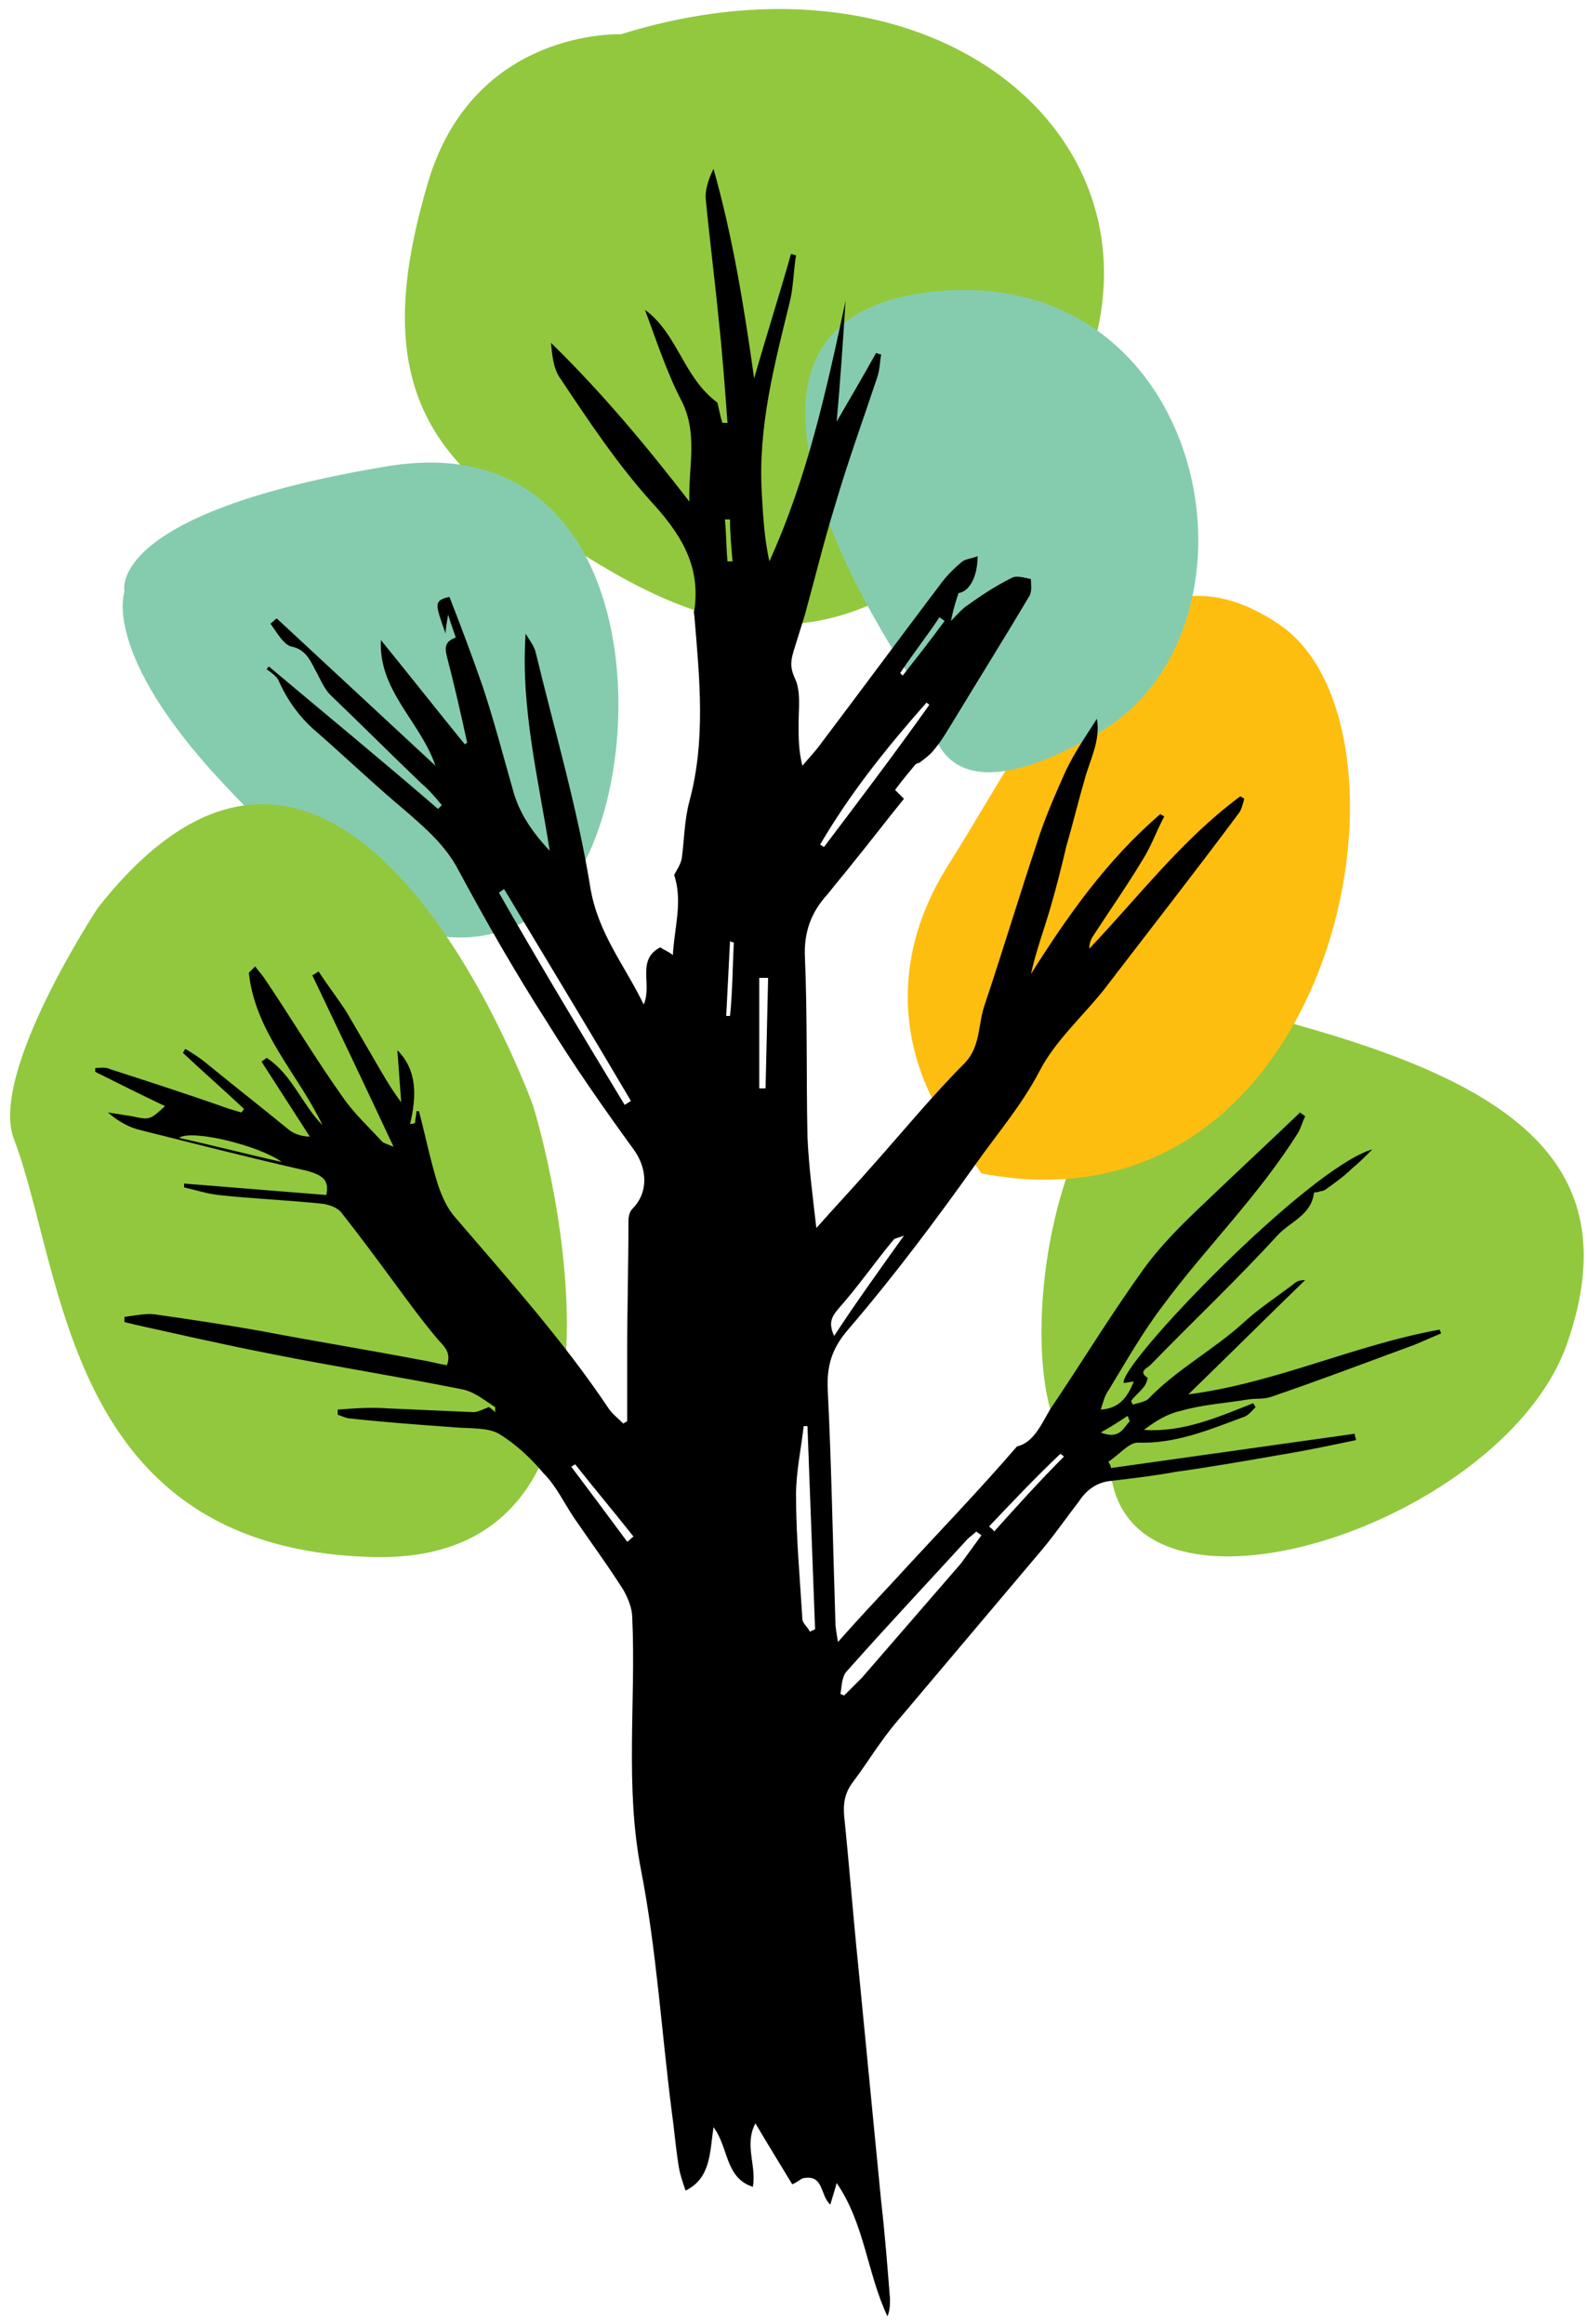
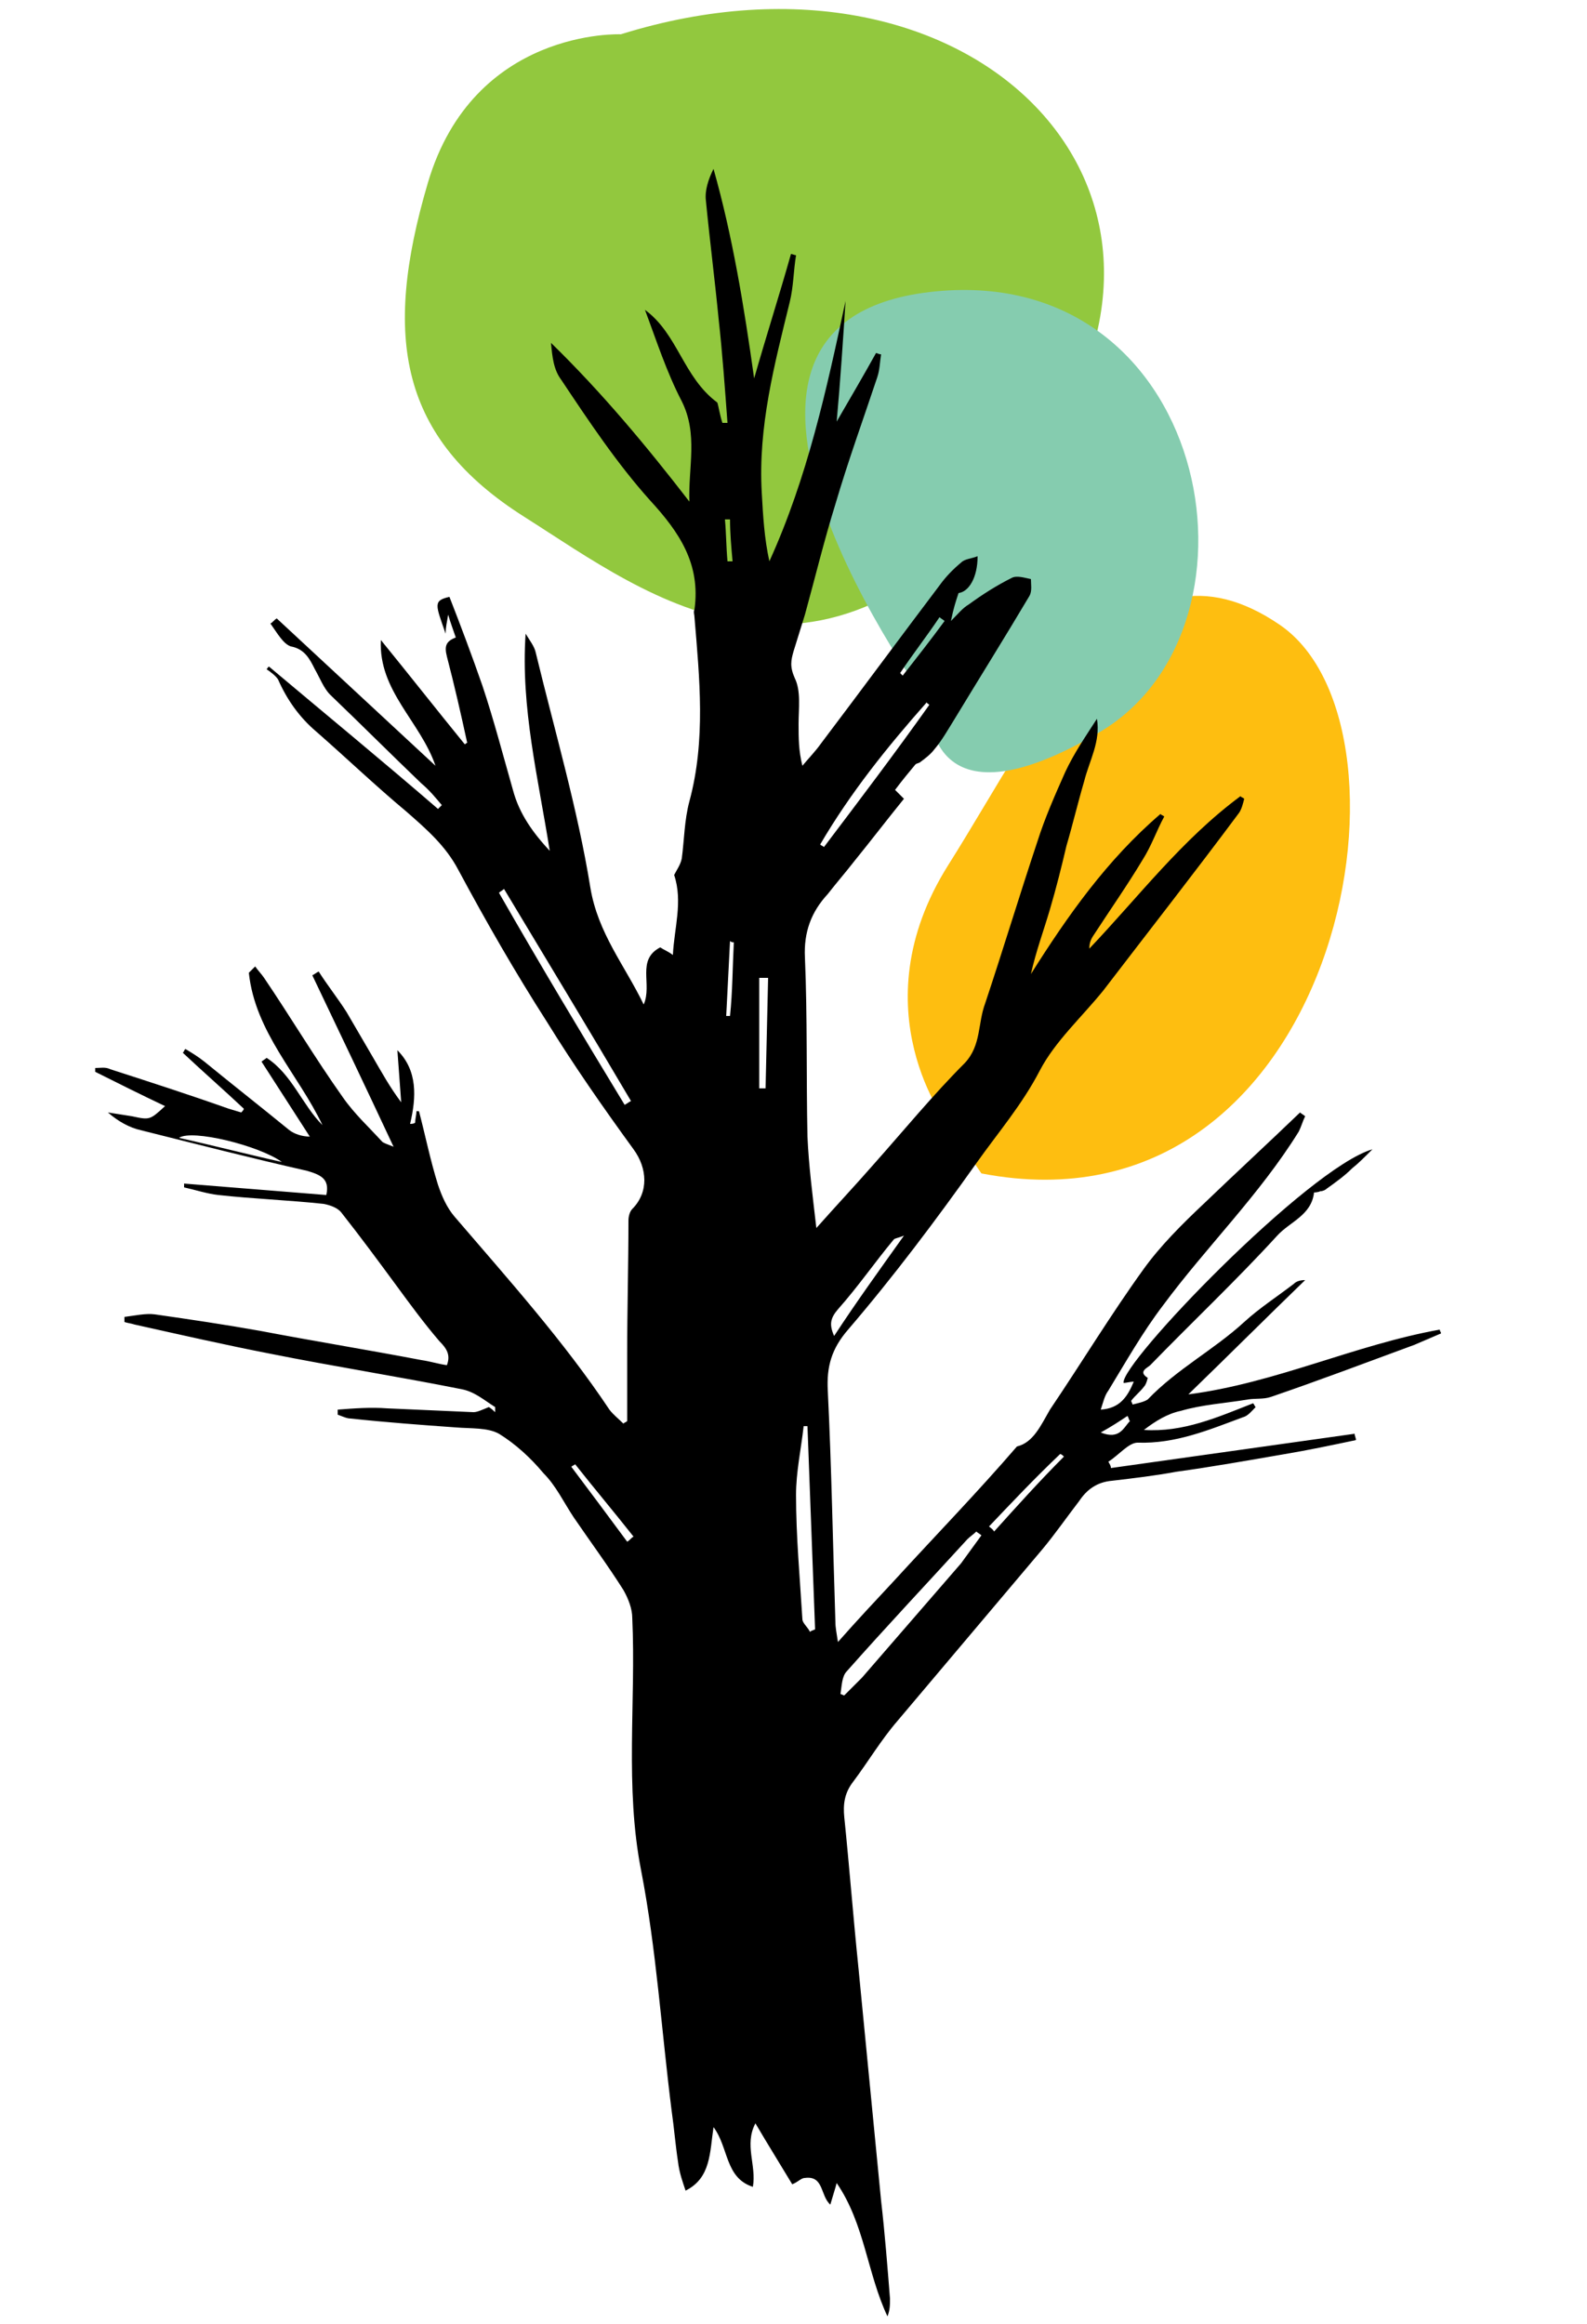
<svg xmlns="http://www.w3.org/2000/svg" width="125" height="183" viewBox="0 0 125 183" fill="none">
  <path d="M48.9 2.7C48.9 2.7 37.3 2.2 33.7 14.4C30.1 26.6 31.5 34.5 41.3 40.7C51.099 46.9 64.9 58 81.2 36.7C97.499 15.4 76.799 -6 48.9 2.7Z" fill="#92C83E" />
-   <path d="M9.8 46.6C9.8 46.6 8 51.4 17.4 61.5C26.8 71.6 34.8 77.3 43.1 71.5C51.4 65.8 52.9 33.1 30.6 36.7C8.2 40.4 9.8 46.6 9.8 46.6Z" fill="#85CCAF" />
-   <path d="M82.7 110.9C80.1 101.2 84.8 75.9 101.8 80.6C118.8 85.3 128.3 91.5 123.5 105.6C118.8 119.7 90.2 129.3 87.6 116.7" fill="#92C83E" />
-   <path d="M7.7 71.501C7.7 71.501 -0.9 84.501 1.1 89.701C5.1 100.201 5.1 121.901 29.201 122.601C53.3 123.401 42.001 87.1 42.001 87.1C42.001 87.1 27.401 46.401 7.7 71.501Z" fill="#92C83E" />
  <path d="M74.7 88.6C74.7 88.6 67.5 79.5 74.7 68.1C81.9 56.7 88.8 41 100.8 49.2C112.8 57.4 105.4 97.8 77.3 92.4" fill="#FEBE10" />
  <path d="M73.2 55.499C73.2 55.499 72.7 65.899 86.7 57.599C100.7 49.199 95.2 20.399 73.2 22.999C51.2 25.599 73.2 55.499 73.2 55.499Z" fill="#85CCAF" />
  <path d="M57.5 40.899C57.4 40.899 57.2 40.899 57.1 40.899C57.2 41.999 57.2 43.099 57.3 44.199C57.4 44.199 57.6 44.199 57.7 44.199C57.6 43.099 57.5 41.999 57.5 40.899ZM89 111.899C88.9 111.799 88.9 111.599 88.8 111.499C88.2 111.899 87.6 112.299 86.7 112.799C88.2 113.399 88.5 112.399 89 111.899ZM57.8 74.199C57.7 74.199 57.6 74.199 57.5 74.099C57.4 76.099 57.3 77.999 57.2 79.999C57.3 79.999 57.4 79.999 57.5 79.999C57.7 78.099 57.7 76.099 57.8 74.199ZM74.4 48.899C74.3 48.799 74.1 48.699 74 48.599C73 50.099 71.9 51.499 70.9 52.999C71 53.099 71 53.099 71.1 53.199C72.2 51.799 73.3 50.399 74.4 48.899ZM77.9 120.199C78 120.299 78.2 120.399 78.3 120.599C80.1 118.599 81.9 116.599 83.8 114.699C83.7 114.599 83.6 114.499 83.5 114.499C81.6 116.299 79.8 118.199 77.9 120.199ZM49.4 121.399C49.6 121.299 49.7 121.099 49.9 120.999C48.4 119.099 46.8 117.199 45.3 115.299C45.2 115.399 45.1 115.399 45 115.499C46.5 117.499 48 119.499 49.4 121.399ZM59.8 85.699C60 85.699 60.1 85.699 60.3 85.699L60.5 76.999C60.3 76.999 60.1 76.999 59.8 76.999C59.8 79.899 59.8 82.799 59.8 85.699ZM22.2 91.499C20.4 90.199 15.1 88.899 14.1 89.599C16.8 90.199 19.5 90.899 22.2 91.499ZM71.2 97.299C70.7 97.499 70.5 97.499 70.4 97.599C68.9 99.399 67.6 101.299 66 103.099C65.4 103.799 65.3 104.299 65.7 105.199C67.4 102.599 69.2 100.099 71.2 97.299ZM73.2 55.499C73.1 55.399 73 55.399 73 55.299C69.9 58.799 67 62.399 64.6 66.499C64.7 66.599 64.8 66.599 64.9 66.699C67.7 62.999 70.5 59.299 73.2 55.499ZM49.2 86.999C49.4 86.899 49.5 86.799 49.7 86.699C46.4 81.099 43 75.499 39.7 69.999C39.6 70.099 39.4 70.199 39.3 70.299C42.5 75.899 45.8 81.399 49.2 86.999ZM63.6 112.299C63.5 112.299 63.4 112.299 63.3 112.299C63.1 114.099 62.7 115.899 62.7 117.699C62.7 120.999 63 124.199 63.2 127.499C63.2 127.799 63.6 128.099 63.8 128.499C63.9 128.399 64 128.399 64.2 128.299C64 122.999 63.8 117.699 63.6 112.299ZM77.3 120.899C77.2 120.799 77 120.699 76.9 120.599C76.7 120.799 76.4 120.999 76.2 121.199C73 124.699 69.8 128.099 66.7 131.599C66.3 131.999 66.3 132.799 66.2 133.399C66.3 133.399 66.4 133.499 66.5 133.499C67 132.999 67.4 132.599 67.9 132.099C70.5 129.099 73.1 126.099 75.7 123.099C76.2 122.399 76.8 121.599 77.3 120.899ZM82.7 110.999C85.2 107.299 87.5 103.499 90.1 99.899C91.4 98.099 93.1 96.399 94.8 94.799C97.3 92.399 99.9 89.999 102.4 87.599C102.5 87.699 102.7 87.799 102.8 87.899C102.6 88.299 102.5 88.699 102.3 89.099C99.2 94.099 95 98.199 91.6 102.799C90 104.899 88.7 107.199 87.3 109.499C87 109.899 86.9 110.399 86.7 110.999C88.2 110.899 88.8 109.999 89.3 108.799C89 108.799 88.7 108.899 88.5 108.899C88.2 107.399 103 91.999 108.1 90.499C107.4 91.199 107 91.599 106.5 91.999C105.9 92.599 105.2 93.099 104.5 93.599C104.4 93.699 104.2 93.799 104 93.799C103.8 93.899 103.5 93.899 103.5 93.899C103.3 95.699 101.6 96.199 100.6 97.299C97.4 100.799 93.9 104.099 90.6 107.499C90.4 107.699 89.6 107.999 90.4 108.499C90.4 108.499 90.3 108.999 90.1 109.199C89.8 109.599 89.4 109.899 89.1 110.299C89.1 110.399 89.2 110.499 89.2 110.599C89.6 110.499 90.1 110.399 90.4 110.199C92.7 107.799 95.6 106.299 98 104.099C99.2 102.999 100.6 102.099 101.9 101.099C102.1 100.899 102.4 100.799 102.8 100.799C99.8 103.699 96.8 106.699 93.6 109.799C100.5 108.899 106.7 105.899 113.4 104.699C113.4 104.799 113.5 104.899 113.5 104.999C112.8 105.299 112.1 105.599 111.4 105.899C107.6 107.299 103.9 108.699 100.1 109.999C99.5 110.199 98.9 110.099 98.3 110.199C96.5 110.499 94.7 110.599 93 111.099C92 111.299 91 111.899 90.1 112.599C93.2 112.799 95.9 111.599 98.7 110.499C98.8 110.599 98.8 110.699 98.9 110.799C98.6 111.099 98.3 111.499 97.9 111.599C95.2 112.599 92.6 113.699 89.6 113.599C88.9 113.599 88.1 114.599 87.3 115.099C87.4 115.299 87.5 115.399 87.5 115.599C93.9 114.699 100.3 113.799 106.7 112.899C106.7 113.099 106.8 113.199 106.8 113.399C104.9 113.799 103 114.199 101.2 114.499C98.3 114.999 95.5 115.499 92.6 115.899C91 116.199 89.3 116.399 87.6 116.599C86.4 116.699 85.6 117.299 85 118.199C84 119.499 83.1 120.799 82.1 121.999C78.3 126.499 74.5 130.999 70.7 135.499C69.4 136.999 68.4 138.699 67.2 140.299C66.5 141.199 66.4 142.099 66.5 143.099C66.9 146.999 67.2 150.899 67.6 154.799C68.2 160.999 68.8 167.099 69.4 173.299C69.7 175.899 69.9 178.499 70.1 180.999C70.1 181.499 70.1 181.899 69.9 182.399C68.3 178.999 68.1 175.099 65.9 171.899C65.8 172.299 65.6 172.899 65.4 173.599C64.6 172.899 64.9 171.299 63.4 171.499C63.1 171.499 62.9 171.799 62.4 171.999C61.5 170.499 60.5 168.899 59.5 167.199C58.6 168.899 59.6 170.499 59.3 172.199C57.1 171.499 57.4 169.099 56.2 167.499C55.9 169.499 56 171.499 54 172.499C53.8 171.899 53.5 171.099 53.4 170.199C53.2 168.899 53.1 167.599 52.9 166.199C52.1 159.899 51.7 153.499 50.5 147.299C49.2 140.699 50.1 133.999 49.8 127.399C49.8 126.699 49.5 125.899 49.1 125.199C47.9 123.299 46.5 121.399 45.2 119.499C44.4 118.299 43.8 116.999 42.8 115.999C41.8 114.799 40.6 113.699 39.3 112.899C38.4 112.399 37.1 112.499 35.9 112.399C33.1 112.199 30.4 111.999 27.6 111.699C27.3 111.699 26.9 111.499 26.6 111.399C26.6 111.299 26.6 111.199 26.6 110.999C27.9 110.899 29.2 110.799 30.5 110.899C32.8 110.999 35 111.099 37.3 111.199C37.6 111.199 38 110.999 38.5 110.799C38.5 110.799 38.7 110.899 39 111.199C39 110.999 39 110.799 39 110.799C38.2 110.299 37.4 109.599 36.4 109.399C31.4 108.399 26.3 107.599 21.3 106.599C17.7 105.899 14.2 105.099 10.6 104.299C10.3 104.199 10.1 104.199 9.8 104.099C9.8 103.999 9.8 103.899 9.8 103.699C10.6 103.599 11.5 103.399 12.2 103.499C15 103.899 17.7 104.299 20.5 104.799C24.7 105.599 29 106.299 33.2 107.099C33.9 107.199 34.5 107.399 35.2 107.499C35.5 106.699 35.2 106.199 34.6 105.599C33.4 104.199 32.3 102.699 31.2 101.199C29.8 99.299 28.4 97.399 26.9 95.499C26.6 95.099 26 94.899 25.5 94.799C22.7 94.499 19.9 94.399 17.2 94.099C16.3 93.999 15.4 93.699 14.5 93.499C14.5 93.399 14.5 93.299 14.5 93.199C18.2 93.499 22 93.799 25.7 94.099C26 92.799 25.2 92.499 24.2 92.199C19.8 91.199 15.5 90.099 11.1 88.999C10.2 88.799 9.3 88.299 8.5 87.599C9.1 87.699 9.8 87.799 10.4 87.899C11.8 88.199 11.8 88.199 13 87.099C11.1 86.199 9.3 85.299 7.5 84.399C7.5 84.299 7.5 84.199 7.5 84.099C7.9 84.099 8.3 83.999 8.7 84.199C11.8 85.199 14.9 86.199 18 87.299C18.3 87.399 18.7 87.499 19 87.599C19.1 87.499 19.2 87.399 19.2 87.299C17.6 85.799 16 84.399 14.4 82.899C14.5 82.799 14.5 82.699 14.6 82.599C15.1 82.899 15.6 83.199 16.1 83.599C18.3 85.399 20.6 87.199 22.8 88.999C23.2 89.299 23.8 89.499 24.4 89.499C23.1 87.499 21.9 85.599 20.6 83.599C20.7 83.499 20.9 83.399 21 83.299C23 84.599 23.8 86.999 25.4 88.599C23.5 84.599 20.1 81.299 19.6 76.599C19.8 76.399 19.9 76.299 20.1 76.099C20.3 76.399 20.6 76.699 20.8 76.999C22.9 80.099 24.8 83.299 27 86.399C27.9 87.699 29.1 88.799 30.1 89.899C30.2 89.999 30.5 90.099 31 90.299C28.8 85.599 26.7 81.199 24.6 76.799C24.8 76.699 24.9 76.599 25.1 76.499C25.8 77.599 26.6 78.599 27.3 79.699C28 80.899 28.7 82.099 29.4 83.299C30.1 84.499 30.7 85.599 31.6 86.799C31.5 85.399 31.4 83.999 31.3 82.699C32.9 84.299 32.8 86.399 32.3 88.499C32.4 88.499 32.6 88.499 32.7 88.399C32.7 88.099 32.8 87.799 32.8 87.499C32.9 87.499 32.9 87.499 33 87.499C33.5 89.399 33.9 91.399 34.5 93.299C34.8 94.199 35.2 95.099 35.8 95.799C40 100.699 44.4 105.599 48 110.999C48.3 111.399 48.7 111.699 49.1 112.099C49.2 111.999 49.3 111.999 49.4 111.899C49.4 110.099 49.4 108.399 49.4 106.599C49.4 103.099 49.5 99.599 49.5 96.099C49.5 95.799 49.6 95.399 49.8 95.199C51.1 93.899 51 91.999 49.9 90.499C47.5 87.199 45.2 83.899 43.1 80.499C40.6 76.599 38.3 72.599 36.1 68.499C35.1 66.599 33.6 65.299 32 63.899C29.6 61.899 27.3 59.699 24.9 57.599C23.6 56.499 22.6 55.099 21.9 53.499C21.7 53.199 21.3 52.899 21 52.699C21.1 52.599 21.1 52.499 21.2 52.499C25.6 56.199 30.1 59.899 34.5 63.699C34.6 63.599 34.7 63.499 34.8 63.399C34.3 62.799 33.8 62.199 33.2 61.699C30.8 59.399 28.4 56.999 26 54.699C25.5 54.199 25.2 53.399 24.8 52.699C24.4 51.899 24 51.099 22.9 50.899C22.3 50.699 21.8 49.799 21.3 49.099C21.5 48.999 21.6 48.799 21.8 48.699C26 52.599 30.1 56.399 34.3 60.299C33.1 56.799 29.8 54.399 30 50.399C32.2 53.099 34.4 55.899 36.6 58.599C36.7 58.599 36.7 58.499 36.8 58.499C36.3 56.199 35.8 53.999 35.2 51.699C35 50.899 35.1 50.499 35.9 50.199C35.7 49.599 35.5 49.099 35.3 48.399C35.2 48.999 35.1 49.399 35.1 49.899C34.3 47.599 34.1 47.299 35.4 46.999C36.3 49.299 37.2 51.699 38 53.999C38.9 56.699 39.6 59.399 40.4 62.199C40.9 64.099 42 65.599 43.3 66.999C42.4 61.299 41 55.699 41.4 49.899C41.7 50.399 42.1 50.899 42.2 51.399C43.7 57.599 45.5 63.699 46.5 69.899C47.1 73.499 49.2 75.999 50.7 79.099C51.4 77.499 50.1 75.599 52 74.599C52.3 74.799 52.6 74.899 53 75.199C53.1 73.099 53.8 70.999 53.1 68.899C53.3 68.499 53.6 68.099 53.7 67.599C53.9 66.099 53.9 64.599 54.3 63.099C55.6 58.299 55.1 53.399 54.7 48.599C54.7 48.399 54.6 48.199 54.7 47.999C55.2 44.399 53.5 41.899 51.2 39.399C48.6 36.499 46.4 33.199 44.2 29.899C43.6 29.099 43.5 28.099 43.4 26.999C47.4 30.899 50.9 35.099 54.3 39.499C54.2 36.799 55 34.199 53.7 31.599C52.5 29.299 51.7 26.799 50.8 24.399C53.4 26.299 53.8 29.699 56.5 31.699C56.6 31.999 56.7 32.699 56.9 33.299C57 33.299 57.2 33.299 57.3 33.299C57.1 30.599 56.9 27.799 56.6 25.099C56.3 21.999 55.9 18.899 55.6 15.799C55.5 14.999 55.8 14.099 56.2 13.299C57.7 18.599 58.6 24.099 59.4 29.799C60.4 26.299 61.4 23.199 62.3 19.999C62.4 19.999 62.6 20.099 62.7 20.099C62.5 21.299 62.5 22.599 62.2 23.799C61 28.699 59.7 33.599 60 38.799C60.1 40.599 60.2 42.399 60.6 44.199C63.6 37.599 65.1 30.699 66.6 23.699C66.4 26.799 66.2 29.899 65.9 33.199C67 31.299 68 29.599 69 27.799C69.1 27.799 69.2 27.899 69.4 27.899C69.3 28.499 69.3 29.099 69.1 29.699C68 32.999 66.8 36.299 65.8 39.699C64.9 42.599 64.2 45.499 63.4 48.399C63.1 49.399 62.8 50.299 62.5 51.299C62.3 51.999 62.2 52.499 62.6 53.399C63.1 54.399 62.9 55.799 62.9 56.999C62.9 58.099 62.9 59.099 63.2 60.299C63.7 59.699 64.2 59.199 64.7 58.499C67.8 54.399 70.9 50.199 74 46.099C74.5 45.399 75.1 44.799 75.7 44.299C76 43.999 76.5 43.999 77 43.799C77 45.499 76.3 46.599 75.5 46.699C75.3 47.299 75.1 47.899 74.9 48.899C75.5 48.299 75.8 47.899 76.3 47.599C77.4 46.799 78.5 46.099 79.7 45.499C80.1 45.299 80.7 45.499 81.2 45.599C81.2 45.999 81.3 46.499 81.1 46.899C79.2 50.099 77.2 53.299 75.2 56.599C74.7 57.399 74.2 58.299 73.6 58.999C73.3 59.399 72.9 59.699 72.5 59.999C72.4 60.099 72.2 60.099 72.1 60.199C71.6 60.799 71.1 61.399 70.5 62.199C70.6 62.299 70.8 62.499 71.2 62.899C69.9 64.499 68.6 66.199 67.3 67.799C66.6 68.699 65.9 69.499 65.2 70.399C63.9 71.799 63.3 73.399 63.4 75.399C63.6 80.099 63.5 84.799 63.6 89.499C63.7 91.799 64 94.099 64.3 96.699C65.9 94.899 67.4 93.299 68.8 91.699C71.2 88.999 73.5 86.199 76 83.699C77.3 82.299 77 80.599 77.6 78.999C79 74.799 80.3 70.499 81.7 66.299C82.3 64.399 83.1 62.599 83.9 60.799C84.6 59.299 85.5 57.999 86.4 56.599C86.7 58.399 85.8 59.899 85.4 61.499C84.9 63.199 84.5 64.899 84 66.599C83.6 68.299 83.2 69.899 82.7 71.599C82.2 73.299 81.6 74.899 81.2 76.699C84.1 72.099 87.2 67.699 91.4 64.099C91.5 64.199 91.6 64.199 91.7 64.299C91.1 65.399 90.7 66.599 90 67.699C88.8 69.699 87.4 71.699 86.1 73.699C85.9 73.999 85.8 74.299 85.8 74.699C89.7 70.599 93.1 66.099 97.7 62.699C97.8 62.799 97.9 62.799 98 62.899C97.9 63.299 97.8 63.699 97.6 63.999C94.1 68.699 90.5 73.299 86.9 77.999C85.2 80.099 83.1 81.999 81.9 84.299C80.5 86.999 78.6 89.199 76.9 91.599C73.7 96.099 70.4 100.499 66.8 104.699C65.5 106.199 65.1 107.599 65.2 109.499C65.5 115.599 65.6 121.599 65.8 127.699C65.8 128.199 65.9 128.599 66 129.299C67.5 127.599 69 125.999 70.4 124.499C73.6 120.999 77 117.499 80.1 113.899C81.4 113.599 82 112.199 82.7 110.999Z" fill="black" />
</svg>